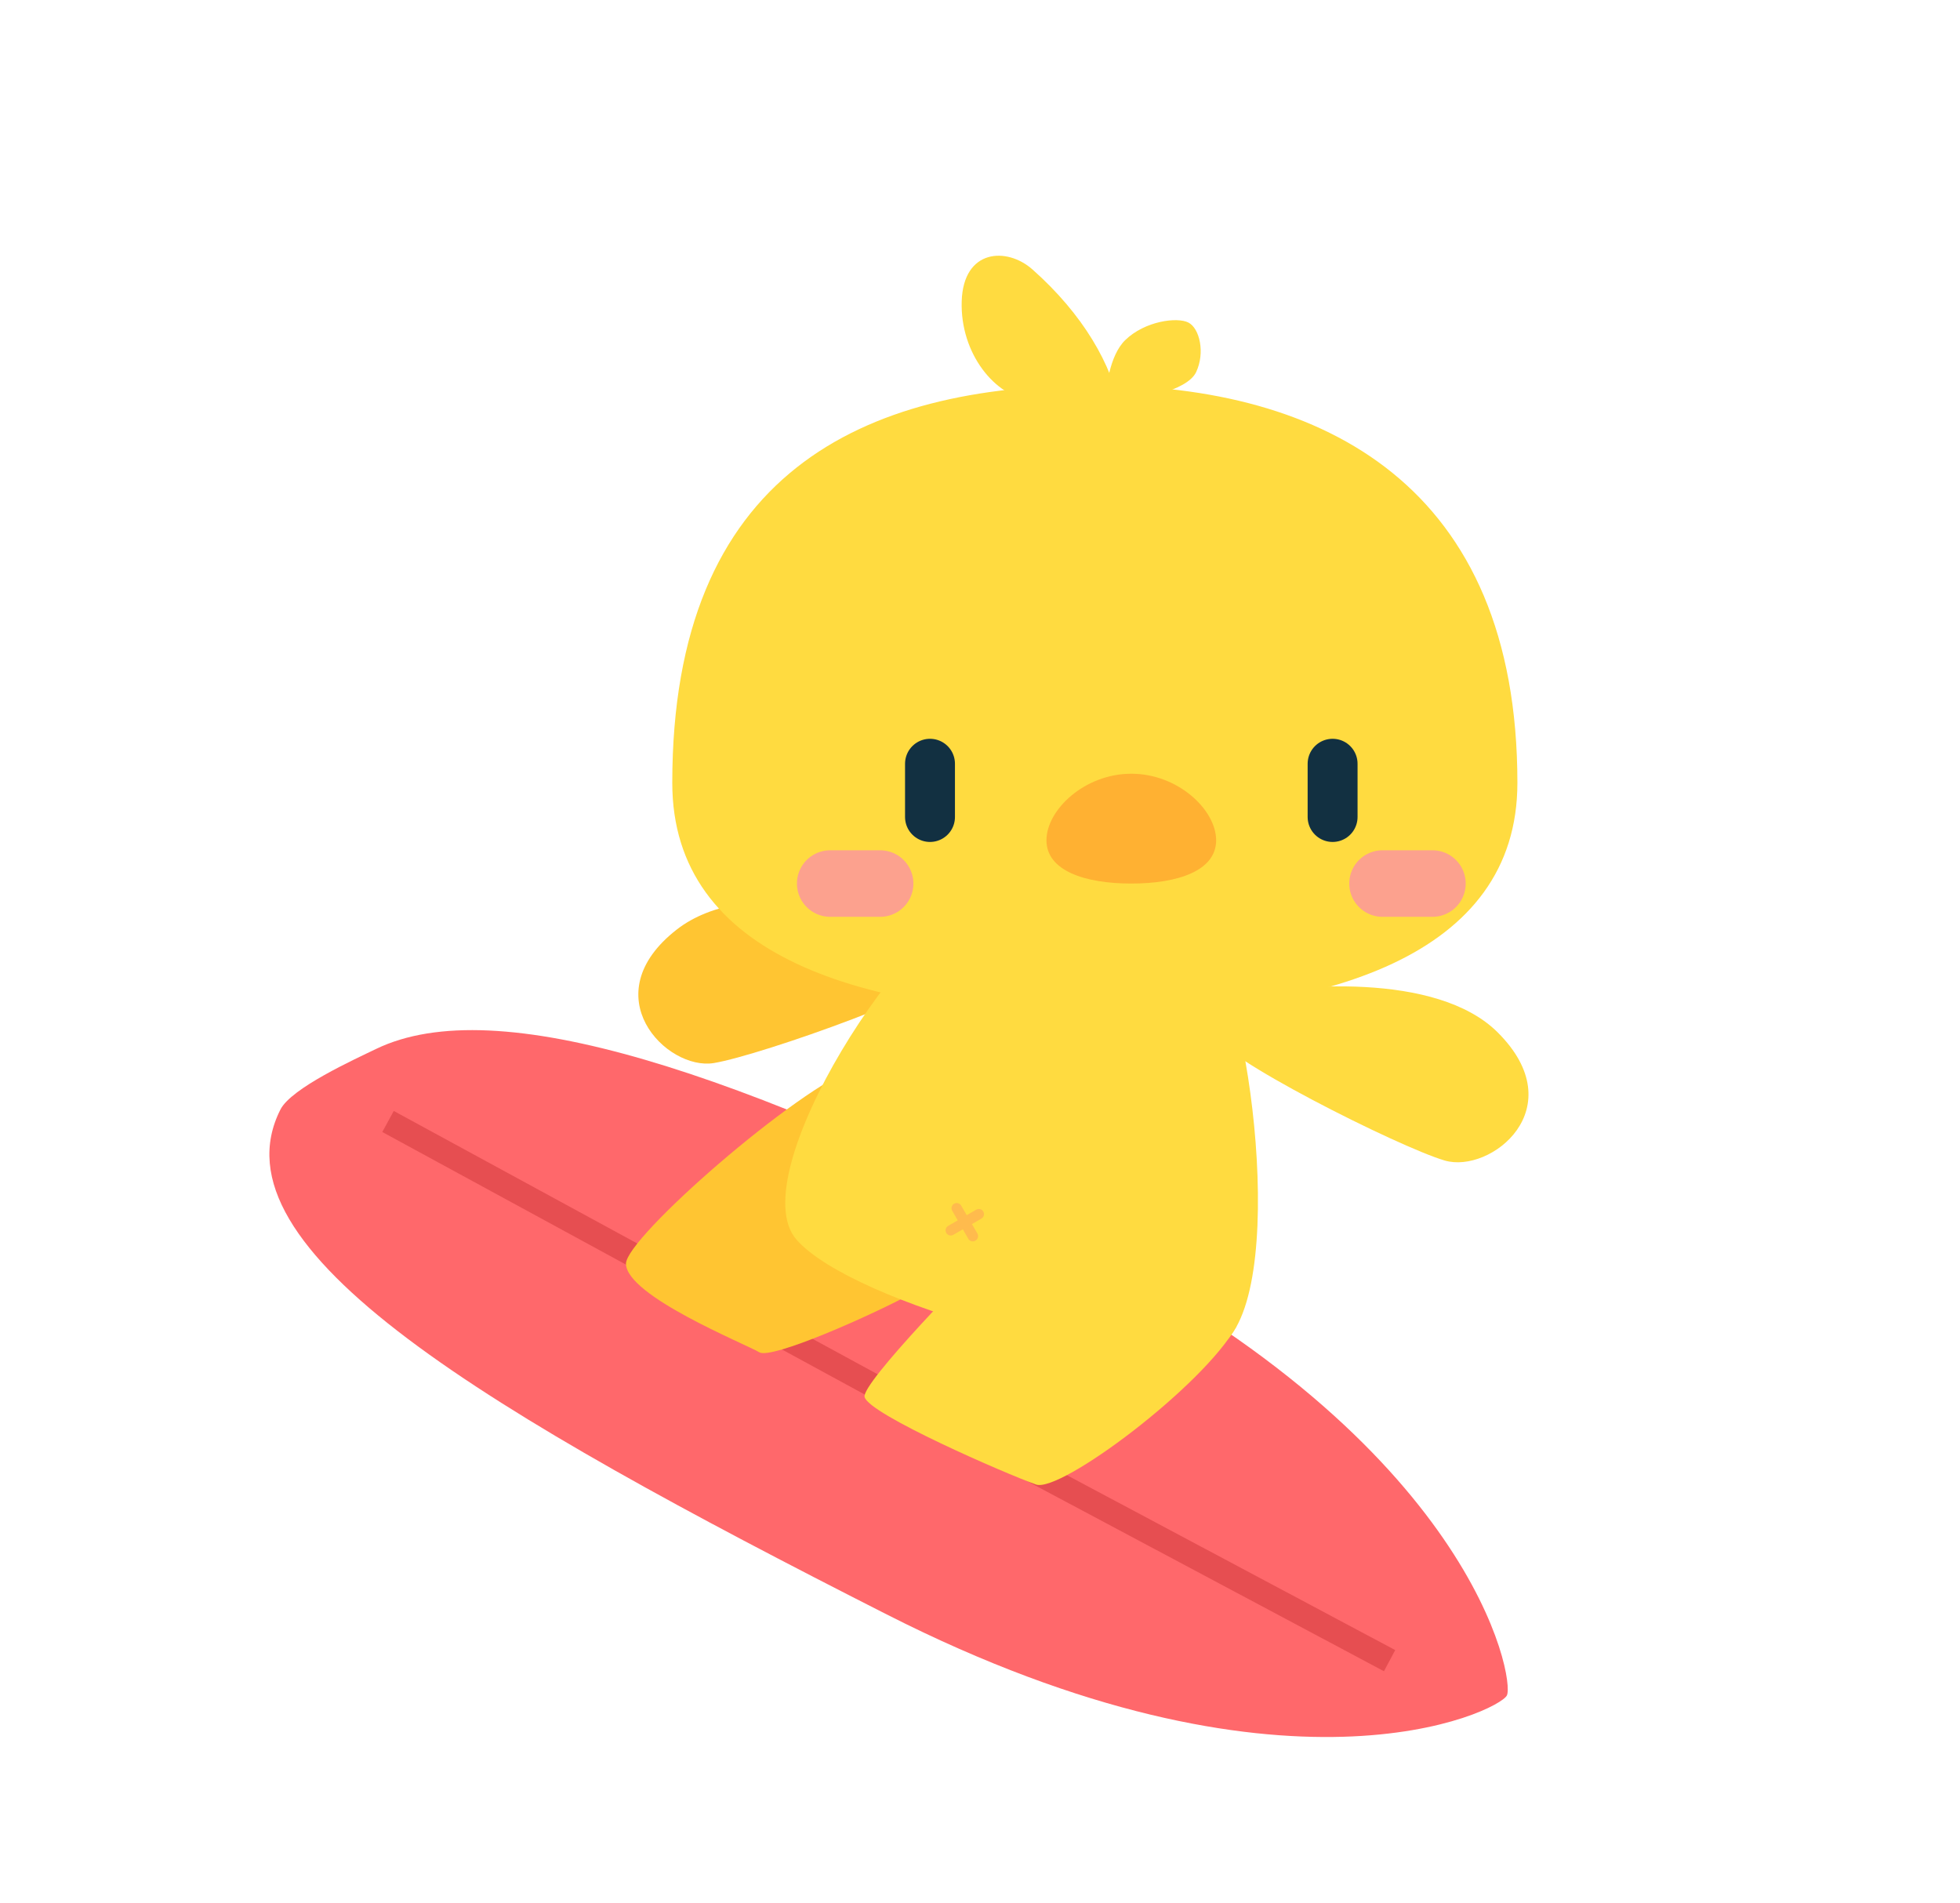
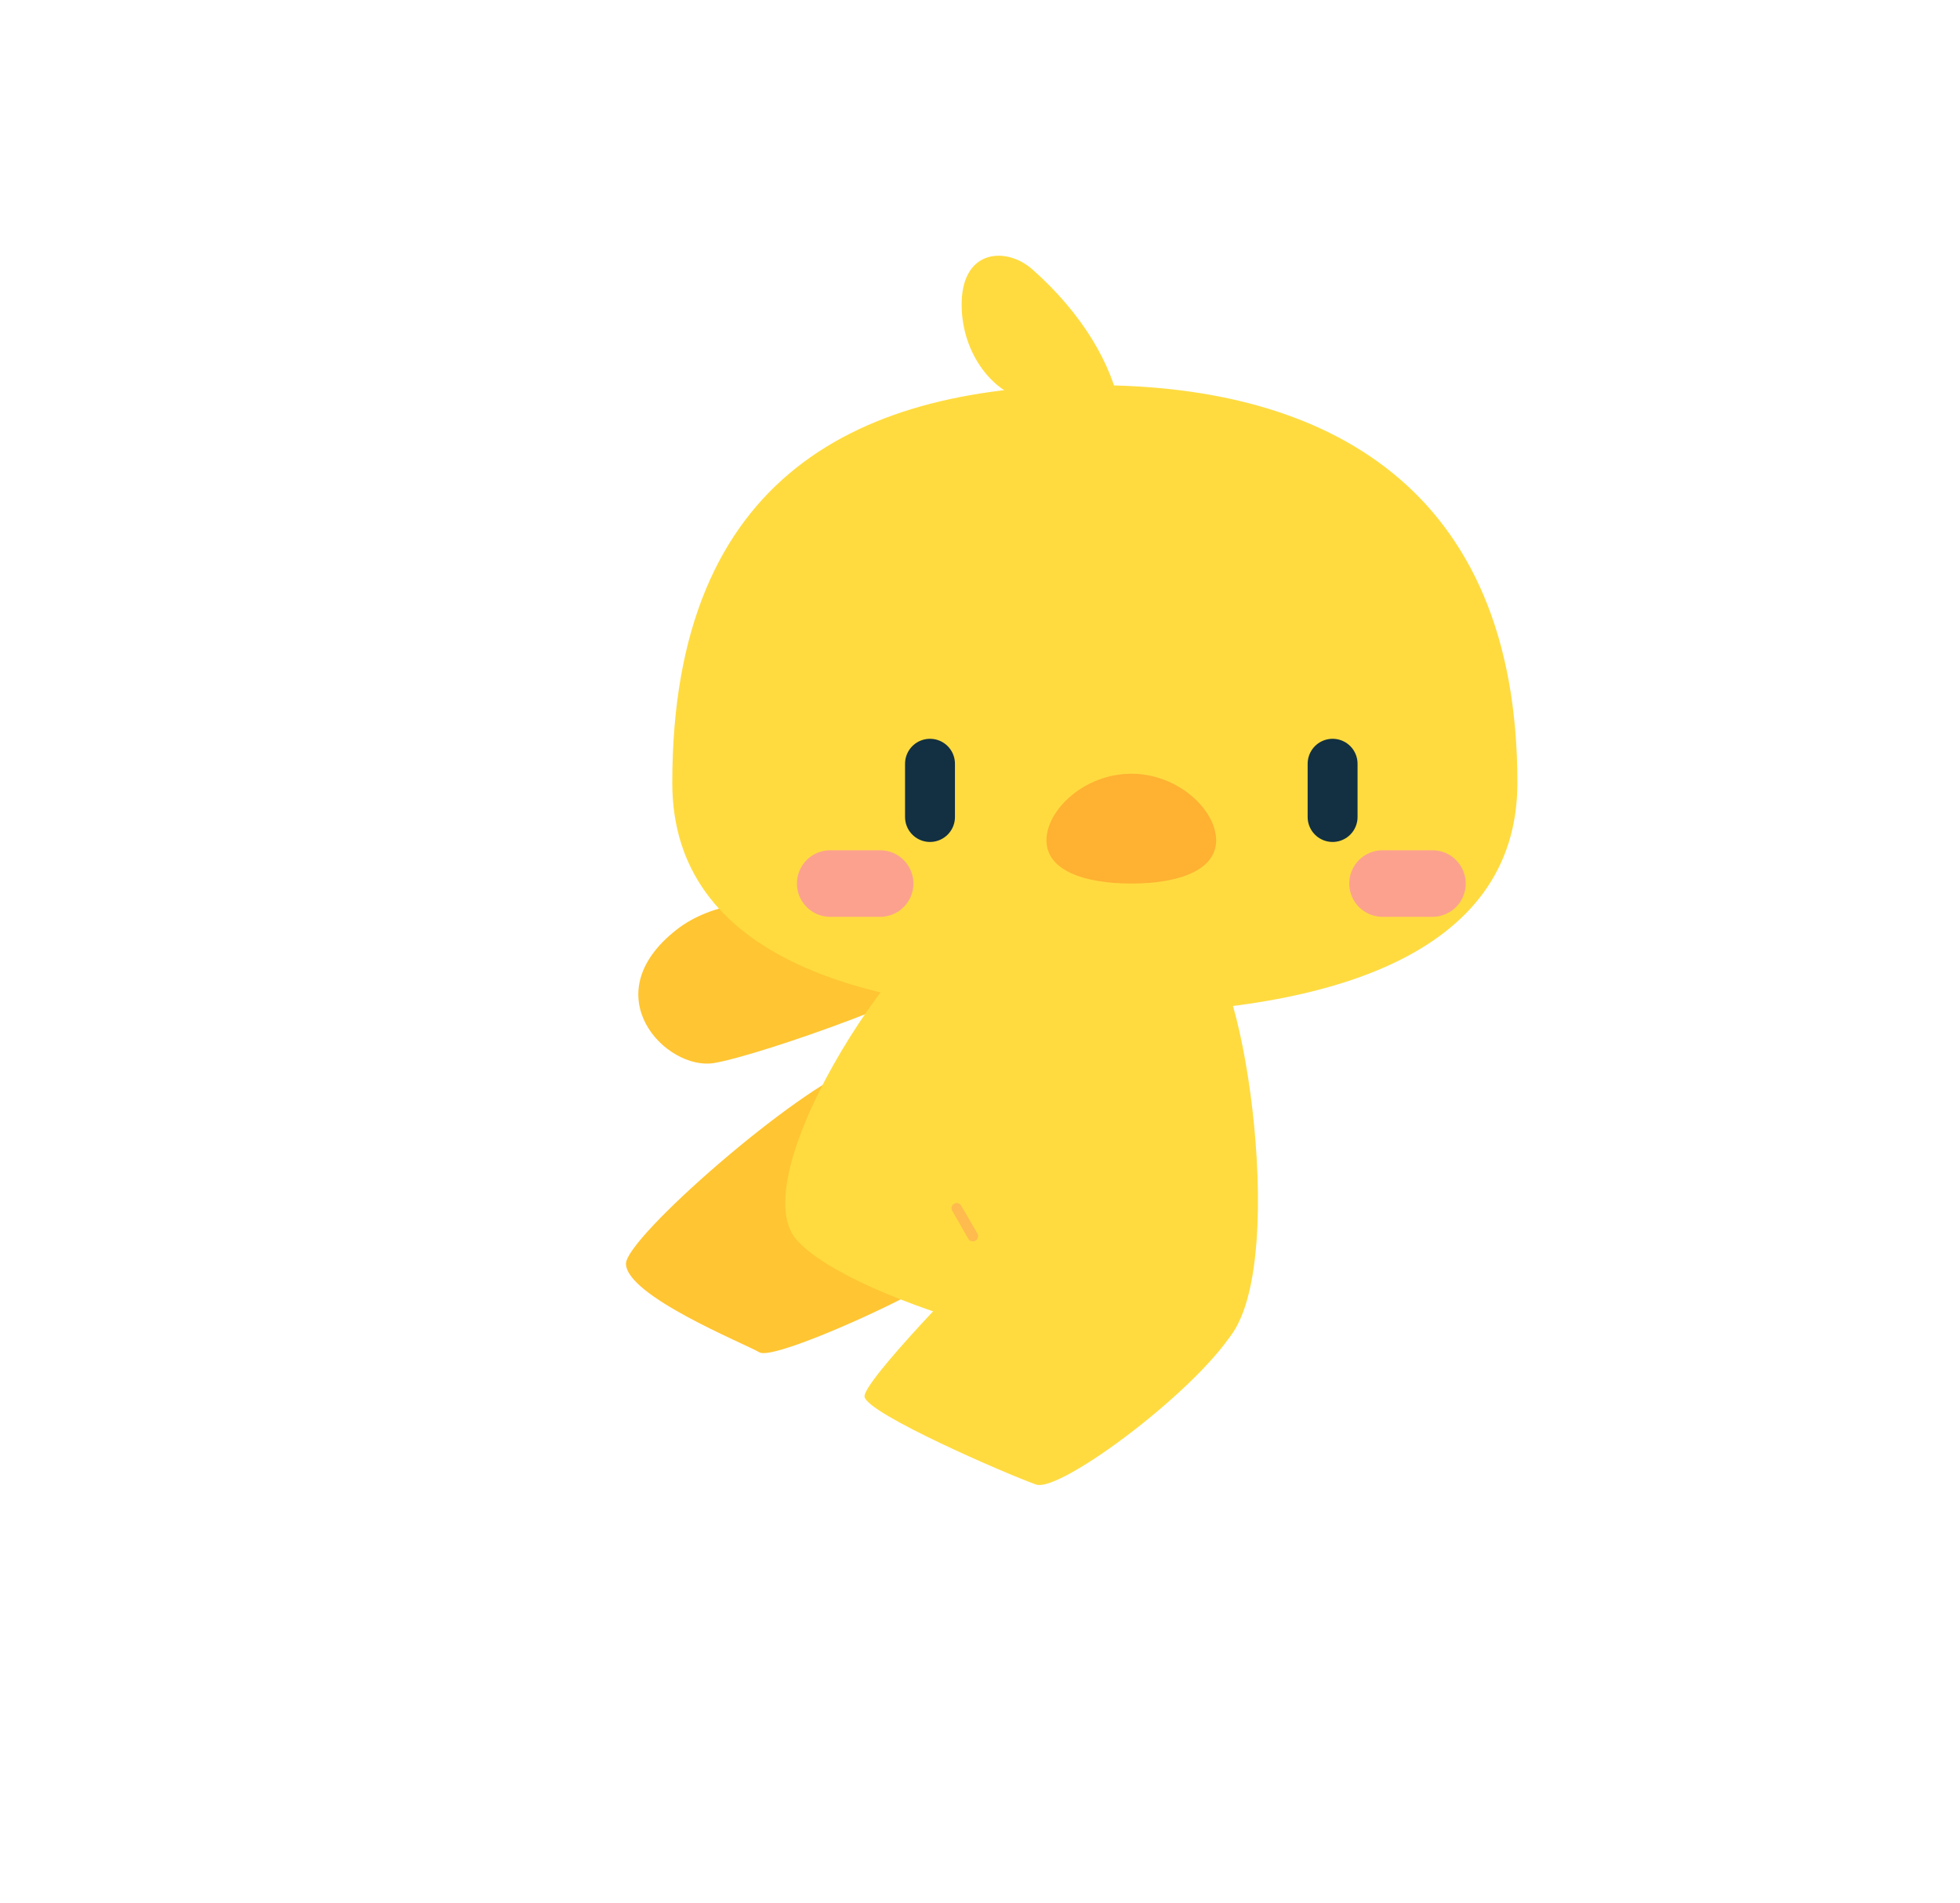
<svg xmlns="http://www.w3.org/2000/svg" width="409" height="397" viewBox="0 0 409 397" fill="none">
  <g clip-path="url(#clip0_735_2580)">
-     <path d="M224.441 259.262C154.114 223.558 103.697 206.678 78.471 218.863C73.918 221.063 60.795 227.024 58.525 231.495C43.681 260.733 102.028 294.707 185.048 336.855C268.067 379.003 312.732 357.126 314.445 353.752C316.157 350.379 307.46 301.41 224.441 259.262Z" fill="#FF686B" />
-     <path d="M80.971 233.994L182.971 289.494L289.971 346.494" stroke="#E64E51" stroke-width="5" />
    <path d="M141.288 193.896C155.468 182.899 184.737 189.098 197.6 193.572C198.522 194.805 200.262 198.118 199.84 201.509C199.314 205.749 158.843 220.176 148.961 221.803C139.079 223.43 123.564 207.642 141.288 193.896Z" fill="#FFC532" />
    <path d="M130.624 263.697C130.512 258.318 166.348 226.979 179.132 222.512L191.14 269.436C181.472 274.695 160.987 283.641 158.469 282.161C155.321 280.311 130.763 270.42 130.624 263.697Z" fill="#FFC532" />
    <path d="M166.23 258.679C154.413 245.264 189.833 190.824 205.891 187.075C221.949 183.325 244.487 190.584 252.811 199.647C261.135 208.71 269.699 275.911 252.697 281.847C235.695 287.784 178.047 272.093 166.23 258.679Z" fill="#FFDB40" />
    <path d="M216.192 309.743C221.261 311.545 251.103 289.199 258.05 276.685L210.49 257.638C202.45 265.153 179.804 288.606 180.414 291.462C181.177 295.033 209.856 307.49 216.192 309.743Z" fill="#FFDB40" />
-     <path d="M312.509 215.387C299.79 202.729 269.98 205.278 256.665 208.135C255.598 209.245 253.464 212.319 253.465 215.737C253.465 220.009 291.854 239.307 301.46 242.137C311.066 244.968 328.407 231.21 312.509 215.387Z" fill="#FFDB40" />
    <path d="M202.728 258.987C202.59 258.951 202.46 258.888 202.346 258.802C202.233 258.716 202.137 258.609 202.065 258.486L198.662 252.552C198.544 252.307 198.523 252.026 198.604 251.767C198.684 251.508 198.86 251.288 199.096 251.153C199.332 251.017 199.611 250.976 199.877 251.036C200.143 251.097 200.377 251.255 200.532 251.479L203.959 257.364C204.031 257.487 204.078 257.623 204.098 257.764C204.117 257.905 204.108 258.049 204.071 258.186C204.034 258.324 203.97 258.452 203.883 258.565C203.796 258.678 203.687 258.772 203.563 258.842C203.441 258.921 203.304 258.975 203.16 258.999C203.017 259.024 202.87 259.02 202.728 258.987Z" fill="#FFBB4D" />
-     <path d="M198.119 257.752C197.982 257.716 197.853 257.654 197.741 257.568C197.628 257.482 197.533 257.375 197.462 257.253C197.391 257.13 197.344 256.995 197.325 256.854C197.306 256.713 197.316 256.57 197.352 256.433C197.389 256.296 197.453 256.168 197.539 256.055C197.626 255.943 197.734 255.848 197.857 255.778L203.718 252.394C203.841 252.322 203.976 252.276 204.117 252.257C204.258 252.238 204.401 252.247 204.538 252.284C204.675 252.321 204.804 252.384 204.916 252.471C205.028 252.558 205.123 252.666 205.193 252.789C205.334 253.035 205.372 253.328 205.299 253.602C205.225 253.877 205.046 254.111 204.801 254.254L198.927 257.646C198.682 257.786 198.392 257.824 198.119 257.752V257.752Z" fill="#FFBB4D" />
    <path d="M140.287 163.34C140.287 199.576 180.023 211.593 228.318 211.593C276.613 211.593 316.641 199.576 316.641 163.34C316.641 101.553 276.613 80.369 228.318 80.369C180.023 80.369 140.287 98.611 140.287 163.34Z" fill="#FFDB40" />
    <path d="M298.91 184.35H288.495" stroke="#FCA18E" stroke-width="13.886" stroke-linecap="round" />
    <path d="M183.656 184.35H173.242" stroke="#FCA18E" stroke-width="13.886" stroke-linecap="round" />
    <path d="M278.078 159.355V170.464" stroke="#123041" stroke-width="10.415" stroke-linecap="round" />
    <path d="M194.066 159.355V170.464" stroke="#123041" stroke-width="10.415" stroke-linecap="round" />
    <path d="M218.368 175.324C218.368 181.651 226.295 184.35 236.073 184.35C245.851 184.35 253.777 181.651 253.777 175.324C253.777 168.997 245.851 161.438 236.073 161.438C226.295 161.438 218.368 168.997 218.368 175.324Z" fill="#FFB132" />
    <path d="M215.449 56.223C225.981 65.563 232.032 76.037 233.822 85.571L215.287 83.594C207.655 82.781 200.344 73.784 200.681 62.865C201.018 51.945 210.093 51.473 215.449 56.223Z" fill="#FFDB40" />
-     <path d="M234.792 70.974C231.513 74.176 230.684 81.154 230.679 84.243C237.032 83.655 247.691 81.702 249.603 77.635C251.514 73.567 250.322 68.509 247.995 67.304C245.667 66.098 238.891 66.972 234.792 70.974Z" fill="#FFDB40" />
  </g>
  <defs>
    <clipPath id="clip0_735_2580">
      <rect width="337.911" height="319.15" fill="white" transform="translate(82.603 0.542) rotate(15)" />
    </clipPath>
  </defs>
</svg>